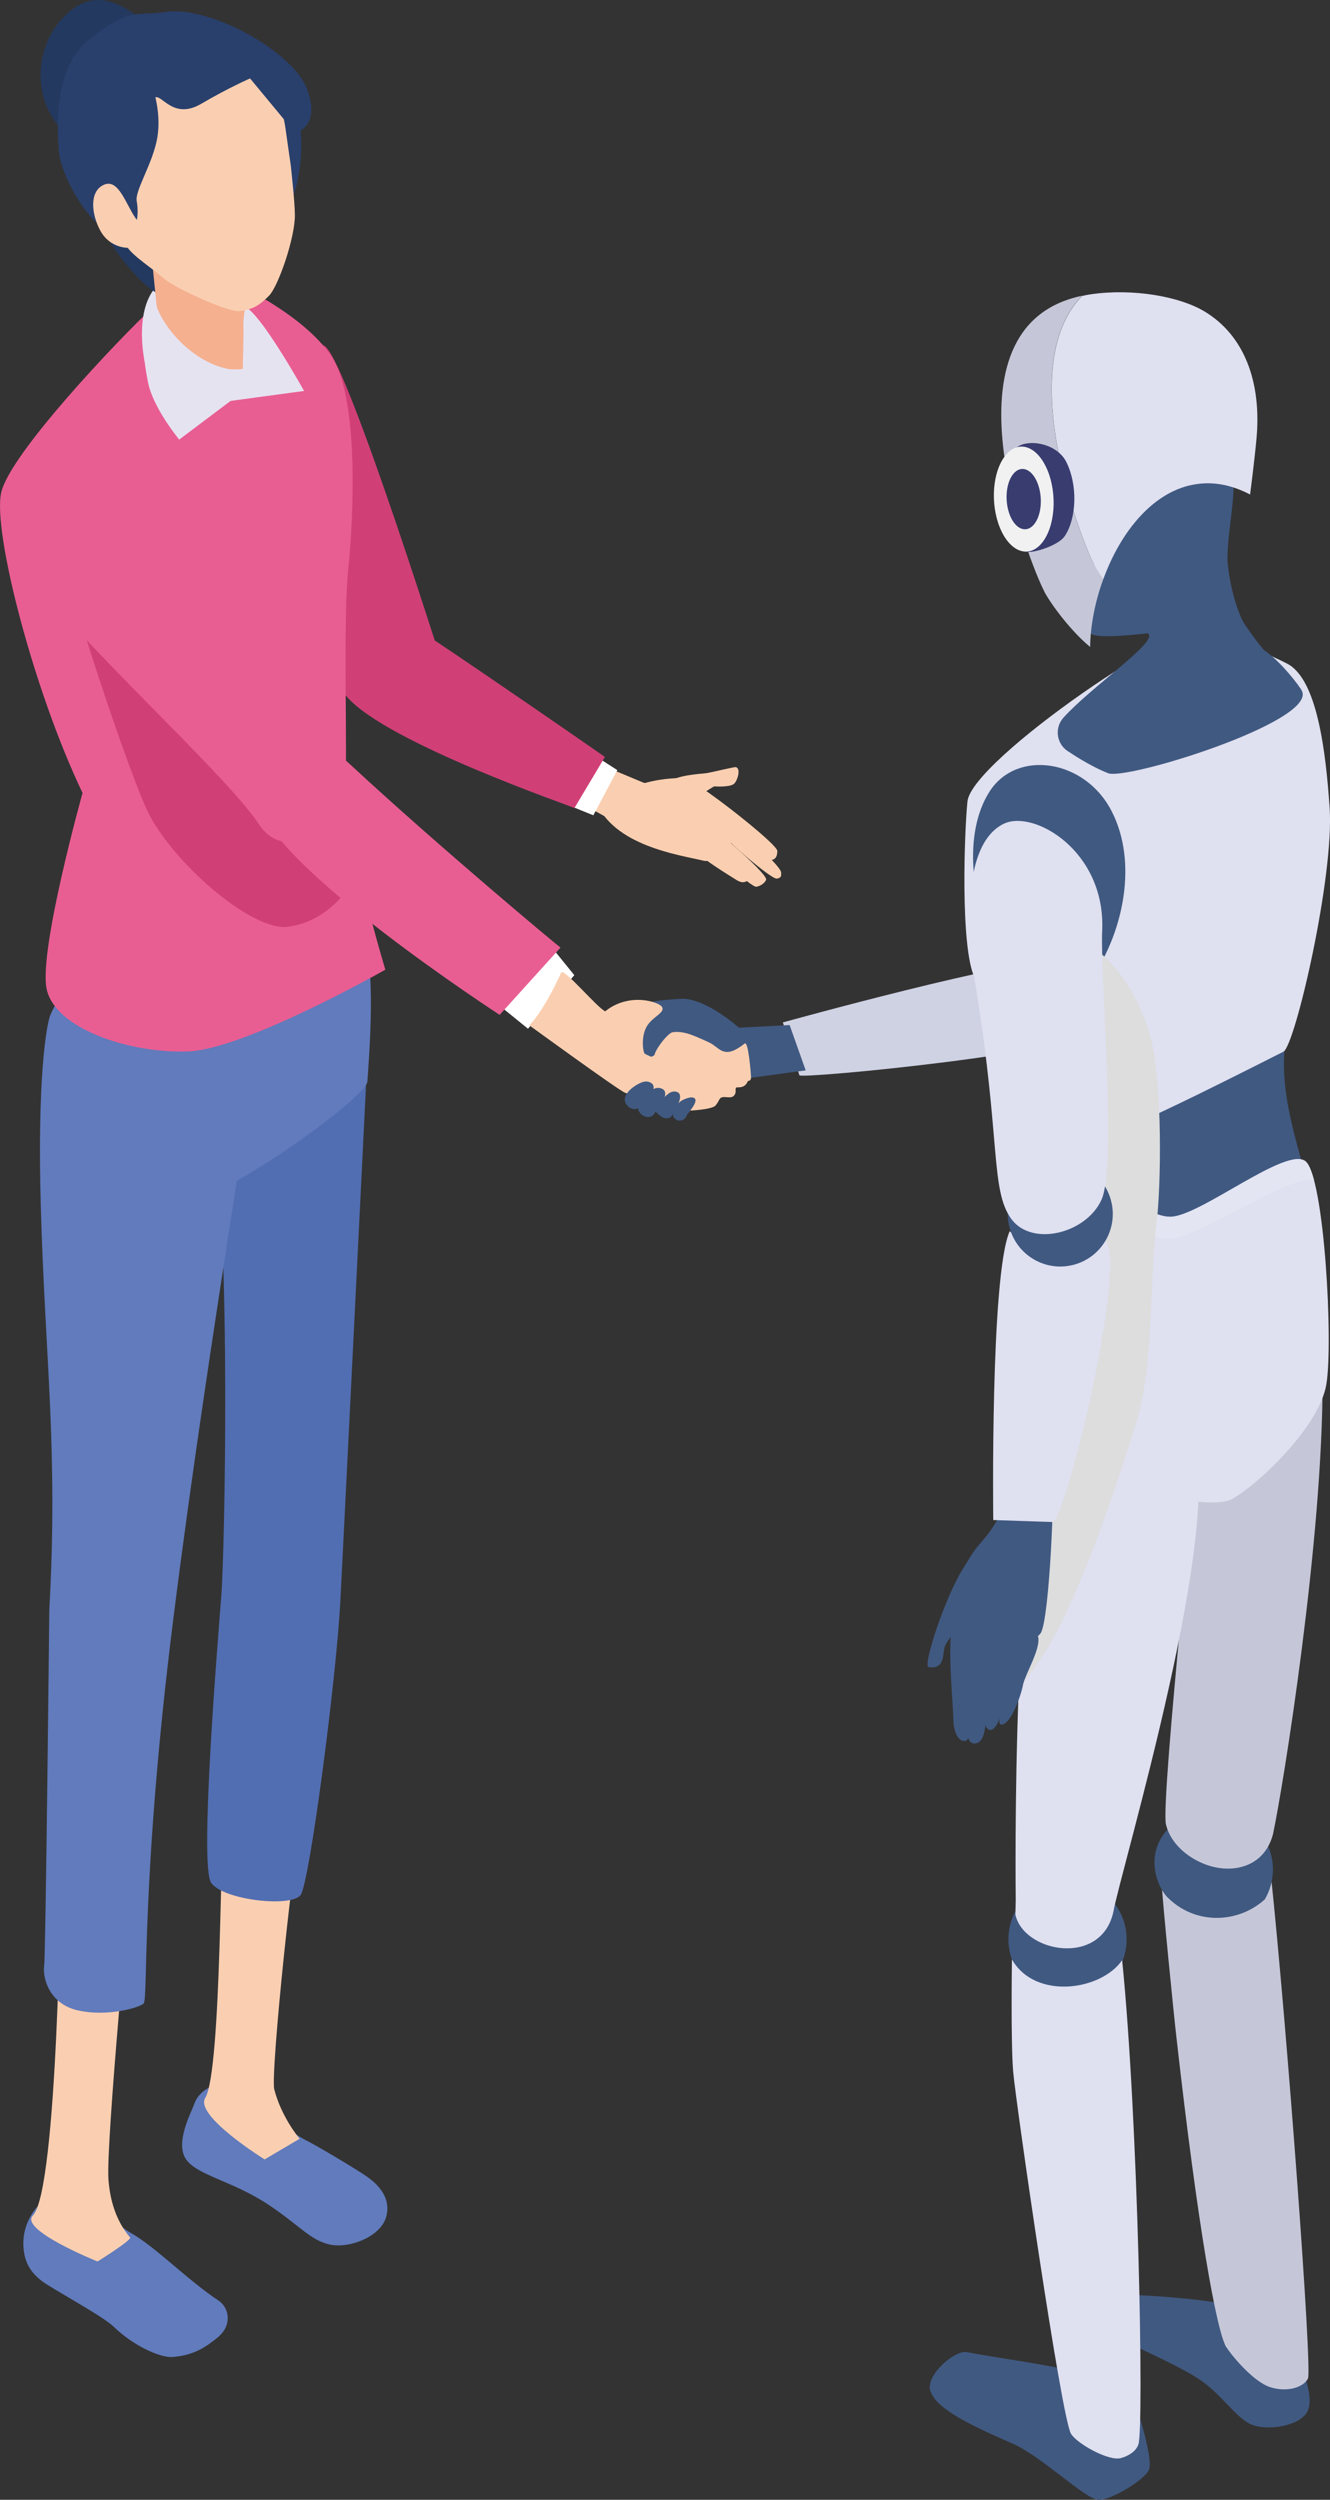
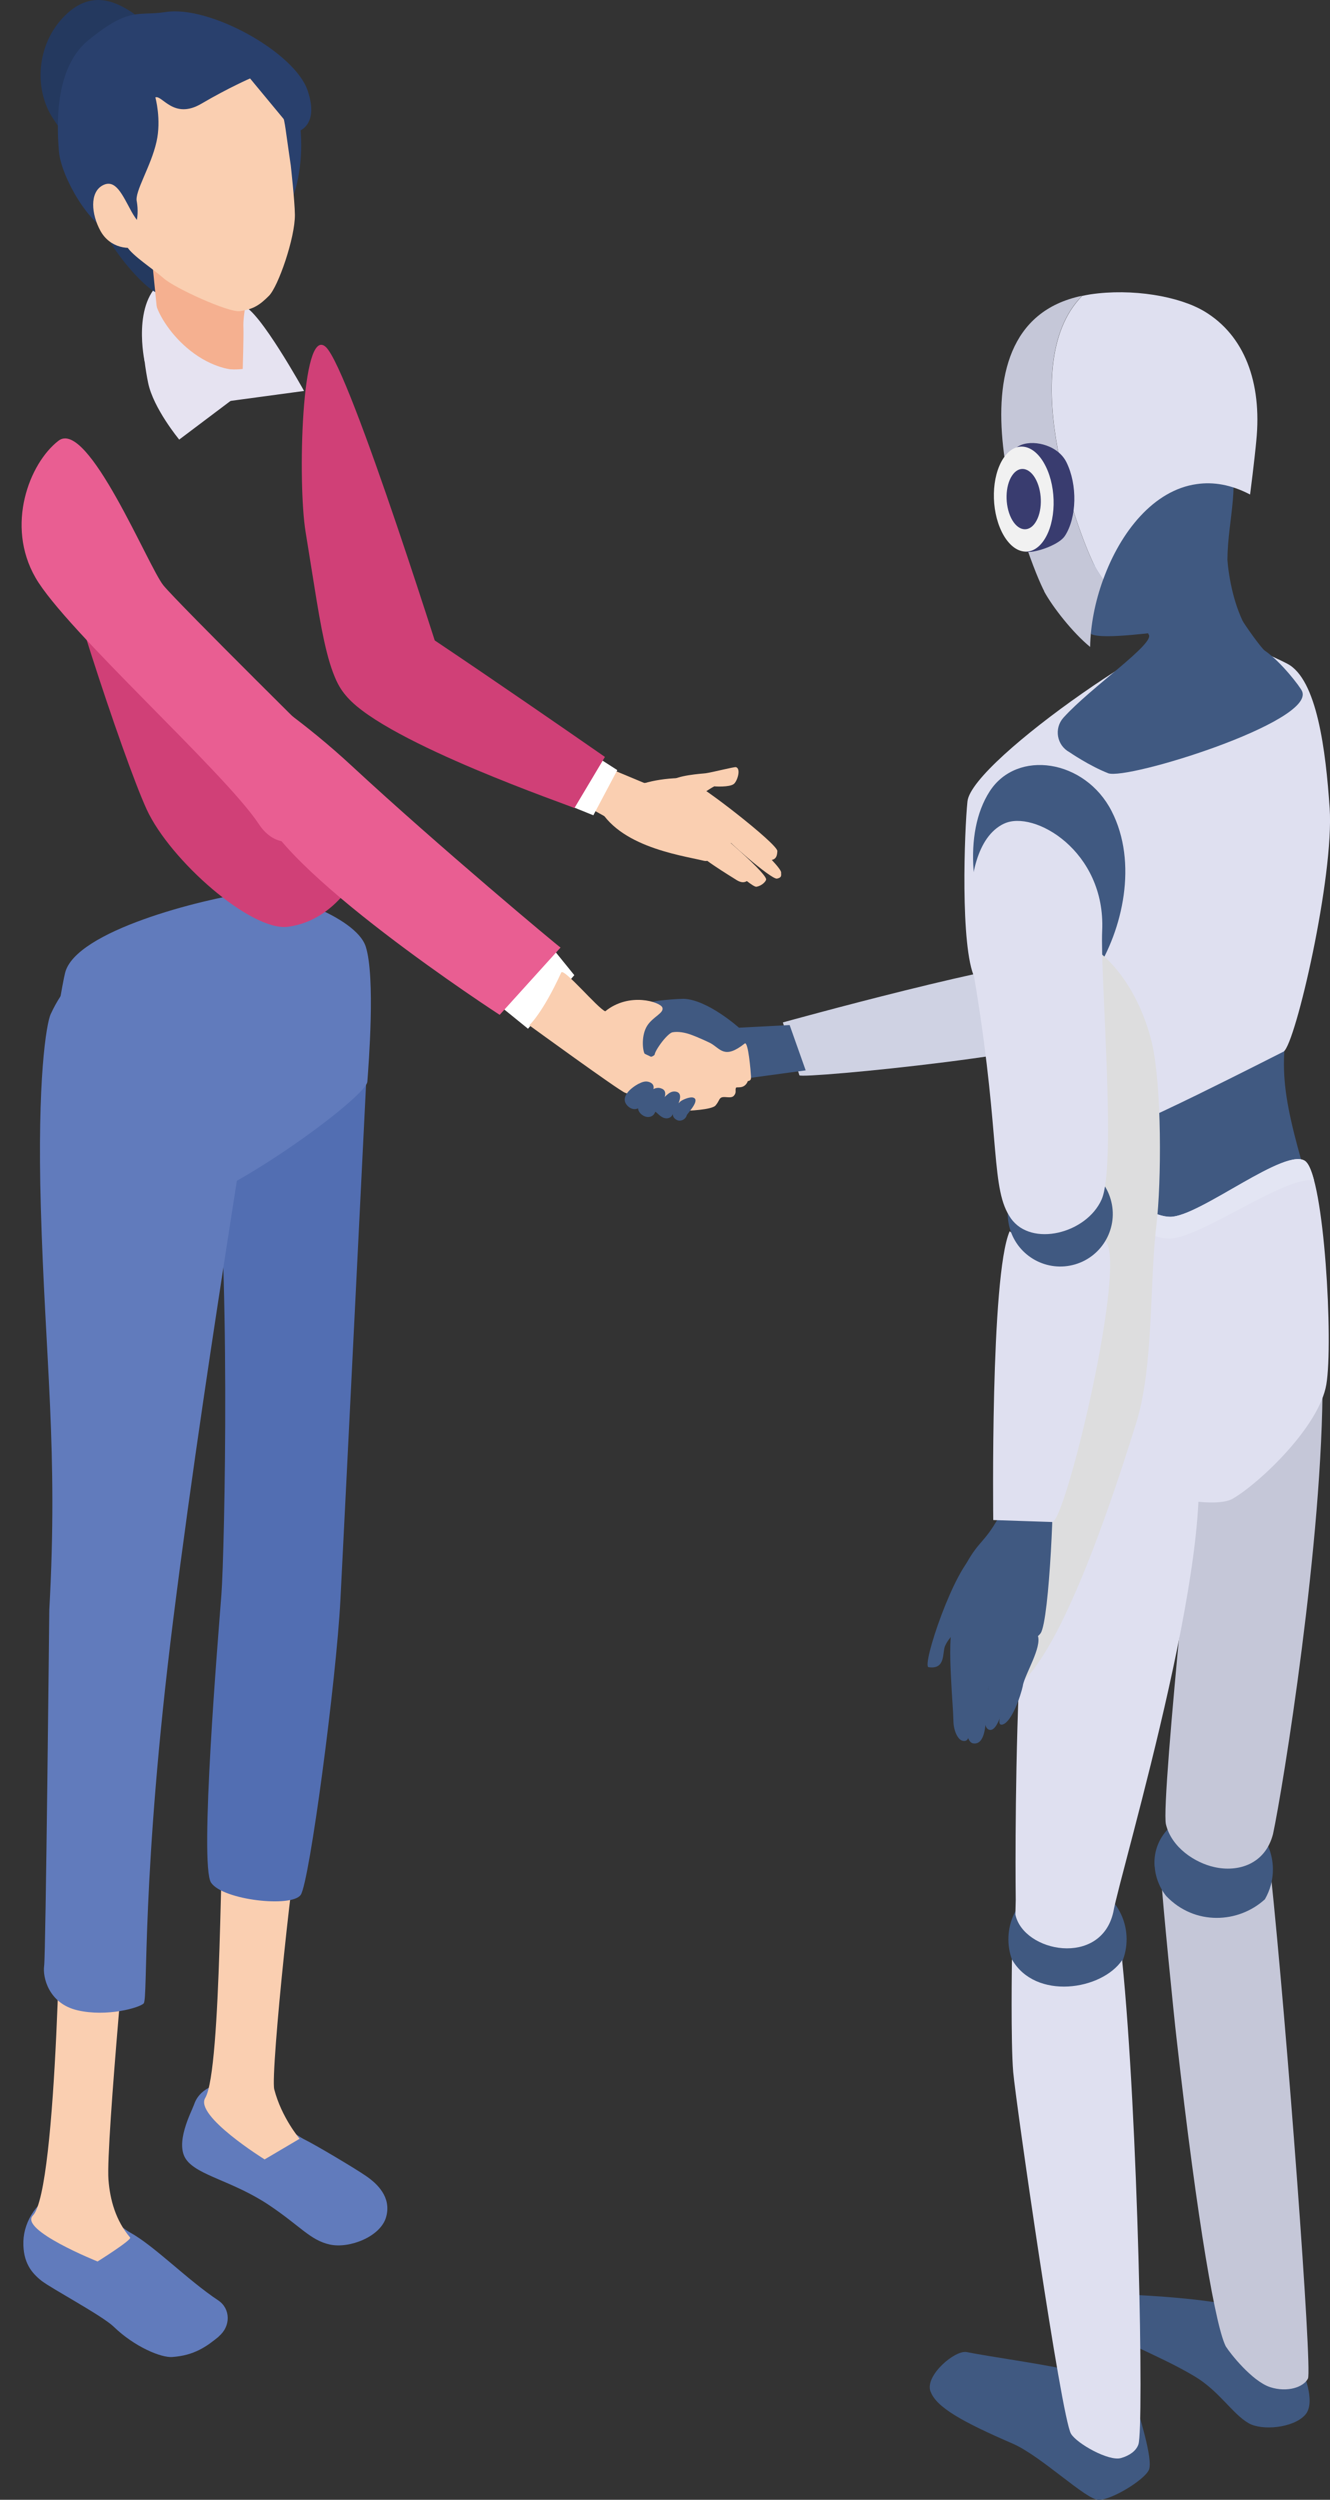
<svg xmlns="http://www.w3.org/2000/svg" viewBox="0 0 116 217.97">
  <rect x="0" y="0" width="116" height="217.97" fill="#333333" stroke="none" />
  <defs>
    <style>.cls-1{fill:#d04077;}.cls-1,.cls-2,.cls-3,.cls-4,.cls-5,.cls-6,.cls-7,.cls-8,.cls-9,.cls-10,.cls-11,.cls-12,.cls-13,.cls-14,.cls-15,.cls-16,.cls-17,.cls-18{stroke-width:0px;}.cls-2{fill:#617bbc;}.cls-3{fill:#facfb1;}.cls-4{fill:#526eb2;}.cls-5{fill:#c5c7d8;}.cls-6{fill:#e3e5f3;}.cls-19{isolation:isolate;}.cls-7{fill:#393c6f;}.cls-8{fill:#cfd2e3;}.cls-9{fill:#e95e92;}.cls-10{fill:#dfe0f0;}.cls-11{fill:#fff;}.cls-12{fill:#f5b090;}.cls-13{fill:#e6e3f1;}.cls-14{fill:#f1f1f1;}.cls-15{fill:#29406d;}.cls-16{fill:#ddddde;mix-blend-mode:multiply;}.cls-17{fill:#24395f;}.cls-18{fill:#405981;}</style>
  </defs>
  <g class="cls-19">
    <g id="_レイヤー_2">
      <g id="_レイヤー_2-2">
        <path class="cls-18" d="m96.22,202.77c-.47-1.65,2.82-2.66,2.82-2.66,0,0,8.01.35,9.95,1.41,1.37.75,4.52,4.98,4.52,4.98,0,0,1.36,2.92.32,4.07-1.04,1.15-3.77,1.39-4.93.72-1.42-.82-2.55-2.79-4.7-4.08-3.35-2.01-7.69-3.44-7.98-4.45Z" />
        <path class="cls-5" d="m106.96,204.66c.26.44,2.22,2.97,3.83,3.49,1.49.48,2.92,0,3.29-.76.38-.77-1.81-30.4-3.27-44.24-.03.05-.06.08-.09.13-1.81,2.54-6.43,2.67-9.4.67,0,0,0,.08,0,.25.01.95,1.1,11.94,1.29,13.48,1.85,16.43,3.49,25.58,4.35,27Z" />
        <path class="cls-18" d="m100.71,162.75c.11,1.59,1.02,2.59,1.02,2.59,2.48,2.58,6.29,2.37,8.59.27.45-.78.71-1.68.7-2.64-.02-2.84-2.34-5.15-5.2-5.13-2.84.02-5.33,2.07-5.12,4.91Z" />
        <path class="cls-5" d="m115.35,120.18c.07,13.98-3.47,35.79-4.32,39.74-.68,2.64-3.05,3.35-5.12,2.88-1.67-.37-3.73-1.69-4.22-3.73-.48-2.03,3.05-35.23,3.05-35.23l10.6-3.67Z" />
        <path class="cls-18" d="m81.15,208.51c-.49-1.38,2.15-3.63,3.17-3.42,4.58.9,14,1.81,14.65,4.17.27.99,1.65,5.21,1.23,6.11-.42.9-3.26,2.61-4.37,2.61-1.11,0-5.02-3.83-7.51-4.91-4.37-1.89-6.67-3.17-7.16-4.55Z" />
        <path class="cls-18" d="m98.26,169.06c.02,2.85-2.28,5.17-5.12,5.19-2.85.02-5.17-2.28-5.19-5.12-.02-2.85,2.28-5.17,5.12-5.19,2.85-.02,5.17,2.28,5.19,5.12Z" />
        <path class="cls-10" d="m103.89,124.86c3.23,7.3-6.18,38.33-6.79,41.87-1.08,4.8-7.83,3.51-8.54.21l.03-1.28s-.46-35.43,3.53-42.48c3.98-7.05,10.49-1.2,11.77,1.68Z" />
        <path class="cls-10" d="m97.87,170.91c1.41,13.85,1.91,40.83,1.42,42.23-.19.57-.8.99-1.52,1.19-1.06.31-3.86-1.27-4.36-2.12-.85-1.42-4.82-28.96-5.04-31.54-.22-2.58-.11-9.82-.11-9.82,2.04,3.58,7.84,2.7,9.62.05Z" />
        <path class="cls-14" d="m91.21,86.75c4.96,4.79,20.32-13.3,22.47-16.44,1.73-2.52.91-5.87-.24-6.93-1.32-1.22-3.49-2.23-5.69-1.55-3.73,1.16-21.49,20.14-16.53,24.93Z" />
        <path class="cls-8" d="m92.4,83.78c-3.7-.29-24.12,5.37-24.12,5.37l1.44,4.61c.08.35,25.2-2.05,26.24-4.11,1.04-2.06.21-4.17-3.57-5.86Z" />
        <path class="cls-18" d="m113.52,101.32c.19.65.39,1.33.63,2.06,0,0,.08,20.34-5.51,20.24-5.6-.1-7.73,1.54-9.87-.2-2.14-1.74-2.17-.21-1.72-6.43.11-1.51.02-3.44-.2-5.59-.32-2.91-.91-6.21-1.67-9.38-.44-1.87-.95-3.7-1.49-5.38-.07-.22-.14-.43-.21-.65-.69-2.05-1.44-3.85-2.21-5.19.81-1,1.59-1.92,2.34-2.75,1.67-1.87,3.22-3.36,4.67-4.5,6.48-5.14,15.36.71,15.37.72-2.29,7.19-2.12,9.92-.11,17.06Z" />
        <path class="cls-10" d="m115.97,70.45c.4,5.96-2.97,20.53-4.01,21.24-.02.01-4.01,2.04-7.54,3.77-2.19,1.07-4.2,2.02-4.98,2.32-.39.14-5.34-1.01-5.76-1.13-.07-.02-.15-.04-.22-.06-3.3-1.17-7.27-8.89-8.45-11.32-1.28-2.69-.89-12.91-.63-15.39.38-3.63,19.32-16.48,20.89-14.97,0,0,4.39,1.62,7,2.96,2.61,1.35,3.36,7.62,3.7,12.59Z" />
        <path class="cls-10" d="m113.89,101.29c1.61,1.43,2.41,15.77,1.79,19.43-.62,3.66-5.81,8.59-8.15,9.95-2.34,1.37-12.63-1.78-14.13-3.05-1.02-.87-2.18-8.03-.76-14.84.97-4.63,2.42-11.1,2.42-11.1,0,0,4.42,4.4,7,4.42,2.58.02,10.22-6.25,11.83-4.82Z" />
        <path class="cls-6" d="m114.61,102.94c-2.34-.54-9.96,5.06-12.62,5.06-2.45,0-6.42-3.31-7.41-4.17.28-1.3.48-2.15.48-2.15,0,0,4.42,4.41,7,4.42,2.57,0,10.21-6.25,11.83-4.82.26.24.51.82.72,1.65Z" />
        <path class="cls-18" d="m86.32,69c-2.38,3.69-1.61,9.8.7,14.31,2.32,4.52,6.13,5.18,8.51,1.49,2.38-3.69,3.74-9.57,1.42-14.08-2.32-4.52-8.25-5.41-10.63-1.72Z" />
        <path class="cls-18" d="m95.15,55.28c1.06.56,6.17-.27,6.82-.22,1.14.08,5.56-1.9,5.32-3.29-.75-4.28.53-7.15.27-10.66-8.95-2.61-13.82,6.46-12.4,14.18Z" />
        <path class="cls-5" d="m91.07,51.57c.74,1.36,2.49,3.6,4.01,4.84.03-1.9.43-3.95,1.14-5.89-.31-.44-.57-.85-.76-1.21-.98-1.81-7.2-17.31-1.08-23.52-12.83,2.66-4.46,23.64-3.3,25.77Z" />
        <path class="cls-10" d="m95.46,49.32c.19.36.45.77.76,1.21,1.5-4.16,4.41-7.8,8.16-8.32,1.43-.21,2.99.04,4.65.91.16-1.25.3-2.39.39-3.23.08-.71.13-1.22.15-1.44.52-5.16-1.07-9.22-4.51-11.29h0c-2.2-1.33-6.34-2.04-9.98-1.49-.23.04-.46.08-.69.13-6.12,6.21.1,21.71,1.08,23.52Z" />
        <path class="cls-7" d="m89.32,39.59c-.06.09-.12.19-.18.3-.88,1.63-.88,4.29.04,6.15.28.55.12,1.11.06,1.51-.04.29-.03.5.24.56.07.02.17.02.28.02.86-.03,2.63-.67,3.11-1.39,1.05-1.59,1.12-4.47.14-6.44-.27-.55-.73-.96-1.25-1.24-.33-.17-.68-.29-1.03-.36-.8-.16-1.6-.05-2.08.33-.2.16.85.32.68.57Z" />
        <path class="cls-14" d="m87.52,39.95c-1.06,1.59-1.12,4.47-.14,6.44.98,1.97,2.63,2.28,3.68.7,1.06-1.59,1.12-4.47.14-6.44-.98-1.97-2.63-2.28-3.68-.7Z" />
        <path class="cls-7" d="m88.27,41.47c-.61.91-.64,2.57-.08,3.7.56,1.13,1.51,1.31,2.11.4.61-.91.64-2.57.08-3.7-.56-1.13-1.51-1.31-2.11-.4Z" />
        <path class="cls-18" d="m96.65,67.42c-1.64-.64-3.37-1.83-3.37-1.83-1.11-.6-1.37-2.07-.53-3.01,2.37-2.64,8.12-6.54,7.42-7.27-.09-.1-1.33-6.09-1.41-6.18-.97-1.65,4.06-7.94,8.26-4.17,0,0-.54,5.06,1.34,9.14.14.3,1.64,2.42,1.95,2.63,1.44.99,3.1,3.17,3.26,3.55,1.12,2.67-15.29,7.78-16.93,7.14Z" />
        <path class="cls-16" d="m92.28,107.08c-.93,3.46-4.35,41.09-3.68,40.17.67-.92,3.94-2.04,10.51-23.22,1.52-4.91,1.14-12.12,1.75-17.23.45-3.73.47-12.13-.38-15.8-.77-3.31-2.68-6.94-5.69-8.74-2.39-1.43-1.58,21.35-2.51,24.81Z" />
        <path class="cls-18" d="m85.08,135.48c-1.81,1.11-4.73,9.8-4.09,9.89,1.52.22,1.18-1.29,1.44-1.86.71-1.53,2.52-2.24,3.85-3.23,1.73-1.28.74-5.98-1.21-4.79Z" />
        <path class="cls-18" d="m85.58,143.7c-.45.86-1.05,3.53-1.03,3.99.06,1.05.32,3.93-.34,4.1-.66.16-1.03-.94-1.05-1.62-.02-.97-.14-2.31-.18-3.23-.04-.89-.21-3.18,0-4.8.1-.76-.04-1.43.3-2.01.58-.98,2.31-.96,2.8.29-.15.12-.11,2.52-.51,3.28Z" />
        <path class="cls-18" d="m91.76,129.2s-3.11-.36-3.76-.03c-.13.07-.71,2.8-.92,3.18-1.24,2.19-1.68,1.97-2.8,3.98-1.12,2.01-1.74,4.99-.8,5.31.68.23.58,1.95,1.29,2.09,2.21.41,5.33-.38,5.99-1.32.79-1.12,1.26-13.39,1-13.22Z" />
        <path class="cls-18" d="m85.6,141.3c-.58,1.92-1.29,4.85-1.31,5.98-.02,1.13-.38,4.64.62,4.74,1,.11,1.04-1.62,1.09-2.25.07-.85.19-2.51.19-2.51,0,0,.64-2.07.82-2.67.43-1.49,2.13-3.19.9-4.4-1.33-.45-2.1.31-2.31,1.11Z" />
        <path class="cls-18" d="m88.32,141c-.98.99-2.26,6.81-2.26,6.81,0,0-.61,2.93.28,3.03.89.1,1.42-3.23,1.42-3.23,0,0,.38-1.89.7-2.71.33-.87.84-1.71.78-2.66-.06-1.08-.44-1.48-.93-1.24Z" />
        <path class="cls-18" d="m89.21,146.96c.22-1.05,1.66-3.31,1.31-4.34-.15-.43-.84-1.49-1.27-1.69-.17-.08-1.34,3.23-1.4,3.84-.1,1.01-.28,2.07-.23,3.09.03.79-.94,2.75-.15,2.5.78-.25,1.55-2.46,1.75-3.4Z" />
        <path class="cls-10" d="m88.06,107.36c-1.7,3.9-1.43,25.18-1.43,25.18l5.11.17c1.11.45,6.8-23.29,4.57-24.59,0,0-3.88,2.76-8.25-.76Z" />
        <path class="cls-18" d="m88.08,107.14c.71,2.43,3.26,3.82,5.68,3.11,2.43-.71,3.82-3.26,3.11-5.68-.71-2.43-3.25-3.82-5.68-3.11-2.43.71-3.82,3.25-3.11,5.68Z" />
        <path class="cls-10" d="m87.57,71.82c2.57-1.24,8.88,2.36,8.56,9.34-.18,3.96,1.27,20.46-.05,23.43-1.32,2.97-6.12,4.18-7.91,1.65-1.78-2.53-.9-6.79-3.03-19.99,0,0-2.34-12.14,2.42-14.43Z" />
        <path class="cls-3" d="m49.81,65.61l-1.78,2.97s5.73,3.14,5.92,3.29c1.85-.56,2.37-1.94,2.4-3.53l-6.54-2.73Z" />
        <path class="cls-3" d="m55.98,68.32s2.2-.42,4.02.12c1.67.5,3.18,1.77,3.28,1.87.12.12.86.45,1.12,1.12.17.45-.11,1.37-.29,1.66-.41.68-1.38.94-1.75,1.28-.43.41-.46.81-.99.68-2.13-.51-7.91-1.29-9.43-5.25-1.65-.87,4.04-1.49,4.04-1.49Z" />
        <path class="cls-3" d="m60.56,68.39c.25-.22,7.31,5.22,7.24,5.83-.02.16,0,.68-.49.76-.49.09-6.59-2.95-6.74-3.33-.15-.38,0-3.26,0-3.26Z" />
        <path class="cls-3" d="m62.4,70.75c.25-.22,5.8,4.73,5.73,5.34-.02.16.12.43-.37.52-.49.09-4.63-3.54-4.78-3.92-.15-.38-.57-1.94-.57-1.94Z" />
        <path class="cls-3" d="m60.84,71.33c.25-.22,6.05,4.75,5.98,5.36-.02.16-.35.54-.84.63-.49.09-4.42-3.66-4.57-4.05-.15-.38-.57-1.94-.57-1.94Z" />
        <path class="cls-3" d="m60.7,73.1c.19-.16,4.77,2.86,4.71,3.32-.01.12-.32.84-1.16.32-.84-.52-3.01-1.88-3.12-2.17-.11-.29-.43-1.47-.43-1.47Z" />
        <path class="cls-3" d="m56.19,68.3c1.57-.5,4.5-.69,5.5-.05l-.9,1.47c-.36.09-.64,1.49-1.42,1.71-.78.22-2.37.21-3.07-.53-.68-.72-1.01-3.03-.1-2.6Z" />
        <path class="cls-3" d="m58.48,68.14c.52-.54,2.68-.67,3.09-.72.52-.07,2.49-.57,2.62-.53.46.14.12,1.23-.19,1.47-.38.3-1.66.21-1.66.21,0,0,.15-.19-1.42.87-1.57,1.06-2.44-1.3-2.44-1.3Z" />
        <path class="cls-1" d="m39.19,59.85s-8.65-27.67-10.78-29.6c-2.14-1.94-2.45,11.88-1.76,16.11,1.48,8.98,1.91,14.11,4.73,15.08,4.15,1.42,7.8-1.59,7.8-1.59Z" />
        <polygon class="cls-11" points="52.05 66 49.35 70.12 51.75 71.09 53.84 67.15 52.05 66" />
        <path class="cls-1" d="m30.94,51.51s-4.2,5.24-.65,9.28c3.55,4.04,19.59,9.51,19.81,9.67l2.66-4.46s-21.45-14.92-21.82-14.5Z" />
        <path class="cls-2" d="m26.61,186.58c-.95-.47-2.28-1.58-2.86-2.89-.29-.66.16-2.44-2.96-2.26-3.11.18-3.67,1.51-3.89,2.14-.23.63-1.67,3.32-.66,4.73,1.01,1.41,4.07,1.86,7.25,3.99,2.71,1.82,3.58,3.05,5.27,3.42,1.7.38,4.45-.68,4.92-2.41.48-1.73-.8-2.91-1.75-3.56-.95-.66-4.37-2.69-5.32-3.16Z" />
        <path class="cls-3" d="m26.39,158.58l-6.81-1c-.39,1.46-.22,22.93-1.68,25.35-.95,1.56,5.18,5.36,5.18,5.36l3.05-1.8s-1.58-1.86-2.21-4.31c-.35-1.37,1.8-22.09,2.47-23.6Z" />
        <path class="cls-4" d="m29.69,139.51c.36-6.99,2.39-48.04,2.39-48.04l-13.52,5.96c1.61,11.3,1.03,37.97.75,41.62-.28,3.66-1.94,23.58-.9,25.11,1.04,1.53,7.05,2.19,7.82,1.06.77-1.13,3.1-18.73,3.46-25.71Z" />
        <path class="cls-2" d="m19.08,203.72c1.06-.87,1.04-2.42-.05-3.14-2.72-1.81-5.56-4.75-7.69-5.92-1.28-.7-4.54-4.12-6.27-3.51-1.73.61-2.98,2.45-3.03,4.29-.05,1.85.73,2.76,1.59,3.44.86.67,5.3,3.04,6.29,4,1.84,1.78,4.16,2.71,5.09,2.64,1.93-.13,3.02-.92,4.08-1.79Z" />
        <path class="cls-3" d="m11.43,163.74l-6.12-.36s-.26,27.55-2.44,29.8c-1.22,1.26,5.64,4.01,5.64,4.01,0,0,3.02-1.89,2.84-2.09-1.25-1.46-1.76-3.29-1.89-5.05-.24-3.15,1.97-26.3,1.97-26.3Z" />
        <path class="cls-2" d="m4.43,88.4c-.39.85-1.19,5.72-.87,16.85.38,13.37,1.52,21.12.74,35.12,0,0-.31,30.1-.45,31.05-.14.95.37,3.28,2.92,3.87,2.55.59,5.38-.22,5.76-.6.4-.4-.24-11.04,2.58-33.48,3.16-25.17,8.04-52.42,7.68-53.31-2.9-7.18-14.34-8.22-18.36.51Z" />
        <path class="cls-2" d="m31.9,82.54c.85,2.68.25,10.29.14,11.78-.11,1.48-14.86,12.2-18.61,11.18-2.37-.64-9.41-3.82-9.6-4.43-.62-1.94,1.4-14.44,1.85-16.25.92-3.65,11.87-6.41,16.21-7.02,2.05-.29,9.15,2.06,10.01,4.74Z" />
-         <path class="cls-9" d="m.1,42.97c.74-3.4,10.3-13.43,13.16-16.11,0,0-.41.82-.84,1.97,1.02-1.29,2.09-2.37,3.2-3.07,1.79-1.13,3.42-1.12,4.86-.53-.15-.4-.23-.65-.23-.65,0,0,6.05,2.69,8.61,6.41,2.55,3.72,1.93,14.66,1.52,18.53-.41,3.88-.16,12.56-.21,18.03-.05,5.62,3.44,17,3.44,17,0,0-12.23,6.95-17.21,7.13-5.15.19-11.73-2.03-12.35-5.54-.62-3.51,3.15-17,3.15-17C2.92,60.2-.64,46.36.1,42.97Z" />
        <path class="cls-1" d="m18.52,61.52c1.93,4.76,12.86,14.29,12.86,14.29,0,0-1.89,4.42-6.26,5-3.2.43-10.28-5.78-12.33-10.24-2.05-4.46-8.18-23.15-7.8-24.71,1.47-5.93,12.58,13.32,13.53,15.65Z" />
        <path class="cls-13" d="m21.22,26.69c1.34.26,5.3,7.4,5.3,7.4l-7.03.95s-4.95-4.99-4.75-6.78c.14-1.25,5.14-1.82,6.48-1.57Z" />
        <path class="cls-13" d="m14.27,24.43c2.82-1.88,4.64.14,4.64.14-.4.02-6.29,6.98-6.29,6.98,0,0-1.17-5.24,1.65-7.12Z" />
        <path class="cls-17" d="m11.47,1.05c1.62,1.06,4.4,5.67,3.97,9.2-.26,2.12-2.05,7.28-3.12,7.2-1.93-.15-6.17-4.69-7.76-7.22-1.6-2.54-1.34-6.28.92-8.68C7.73-.85,9.85-.01,11.47,1.05Z" />
        <path class="cls-17" d="m16.77,22.97c-1.12,1.86-2.23,3.03-3.19,2.52-1.73-.92-6.13-6.36-5.37-8.86.36-1.19,10.42,3.24,8.56,6.34Z" />
        <path class="cls-15" d="m25.82,8.66c-.57-2.53-14.84-2.63-14.84-2.63,0,0,.12,13.77,1.07,14.58,1.99,1.69,7.95,2.41,11.14-.04,1.7-.85,4.1-5.35,2.62-11.91Z" />
        <path class="cls-12" d="m21.66,24.31c0,1.38-.49,3.09-.43,4.25.03.74-.06,3.61-.06,3.61-2.84.36-5.21-1.5-7.39-4.31l-.51-5.08s8.4.89,8.4,1.52Z" />
        <path class="cls-3" d="m20.93,27.13c1.19-.17,1.73-.54,2.53-1.34.8-.8,2.28-5.04,2.26-7.07-.01-1.16-.36-4.3-.36-4.3,0,0-.32-2.2-.45-3.15-1.11-7.89-8.67-9.59-14.89-5.84-7.91,4.77-2.35,10.43,1.05,16.07.48.8,2.26,1.93,3.21,2.77.95.85,5.67,3,6.64,2.86Z" />
        <path class="cls-15" d="m7.69,3.52c3.65-2.99,4.36-2.09,6.74-2.47,3.86-.61,11.27,3.51,12.4,6.84,1.13,3.33-1.11,3.67-1.11,3.67l-3.91-4.72s-1.89.82-4.24,2.2c-2.43,1.43-3.42-.78-4.02-.55,0,0,.54,1.93.1,3.87-.48,2.15-1.93,4.37-1.72,5.21,0,0,.68,3.48-2.08,2.75-2.03-.54-4.53-4.93-4.71-7.12-.44-5.15.69-8.15,2.56-9.69Z" />
        <path class="cls-3" d="m11.47,18.45c.8,1.46,2.1,2.25.96,2.87-1.14.62-2.87.27-3.67-1.19-.8-1.46-.95-3.34.18-3.96,1.14-.62,1.73.82,2.53,2.28Z" />
        <path class="cls-13" d="m13.5,25.87c-.12,1.56,3.33,6.79,8.24,6.43l.49,1.06-6.6,4.97s-2.26-2.73-2.71-4.95c-.46-2.22-1-6.87.58-7.51Z" />
        <path class="cls-9" d="m29.59,66.5s-14.03-13.85-15.34-15.46c-1.31-1.61-6.59-14.58-9.15-12.61-2.55,1.97-4.62,7.38-2.01,11.93,2.61,4.56,16.54,17.02,19.48,21.49,2.94,4.47,8.88-1.69,7.02-5.36Z" />
        <polygon class="cls-11" points="42.92 87.16 48.25 82.76 50.09 85.03 46.05 89.7 42.92 87.16" />
        <path class="cls-9" d="m22.58,70.03c-1.17-5.61.23-9.49.23-9.49,0,0,3.72,2.39,7.9,6.27,7.42,6.88,18.03,15.75,18.18,15.81l-5.31,5.87s-19.83-12.86-21-18.47Z" />
        <path class="cls-18" d="m56.18,91.91s.36.47.89.44c.53-.03,1.14-1.49,1.73-2.04.23-.21,1.75,1.03,2.8,1.49,1.53.68,3.51,2.23,3.51,2.23l5.16-.7-1.4-3.95-4.42.23s-2.73-2.45-4.83-2.52c-.05,0-3.21.08-3.73.66-.73.81.07,3.75.26,4.16Z" />
        <path class="cls-3" d="m58.36,91.93c-.19.04-1.1.3-1.25.14-.19-.22,1.06-1.97,1.55-2.06.5-.09,1.09.03,1.55.19.78.28,1.71.73,1.78.77.85.48,1.2,1.42,2.96.02.31-.25.53,2.47.55,2.85,0,.1.02.25-.06.33-.2.23-.85,0-1.07-.06-1.23-.31-4.43-2.94-5.2-2.61-.27.11-.53.46-.81.42Z" />
        <path class="cls-3" d="m46.16,89.4s7.81,5.68,8.35,5.88c1.82.67,4.04,1.59,5.19,1.58.23,0,2.39-.08,2.71-.47.31-.38.28-.51.43-.64.26-.24.9.1,1.17-.21.26-.3.08-.46.18-.69.05-.12.65.14.98-.46.58-1.07-2.55-2.06-3.98-2.69-.98-.43-1.94-1.13-2.58-.99s-1.56,1.61-1.89,1.41c-.08-.05-.49-.22-.51-.26-.18-.38-.27-1.61.23-2.41.5-.8,1.51-1.12,1.33-1.6s-2.89-1.37-4.98.33c-.64-.24-3.63-3.82-3.84-3.38-1.64,3.58-2.79,4.6-2.79,4.6Z" />
        <path class="cls-18" d="m55.71,94.5c.3-.16.62-.28.97-.13.3.13.37.35.31.59.19-.09.41-.14.64-.07.4.12.45.42.34.77.05-.06.1-.11.15-.15.22-.2.47-.38.8-.33.51.08.45.56.26,1.02.05-.05.1-.1.14-.14.19-.17.79-.41,1.07-.37.76.13-.29,1.24-.49,1.54-.06.33-.52.63-.9.41-.23-.13-.32-.31-.32-.5-.12.34-.53.5-.94.26-.33-.19-.54-.51-.6-.44-.13.43-.67.6-1.14.25-.23-.17-.33-.37-.35-.57-.25.13-.6.09-.89-.19-.78-.76.29-1.61.95-1.96Z" />
      </g>
    </g>
  </g>
</svg>